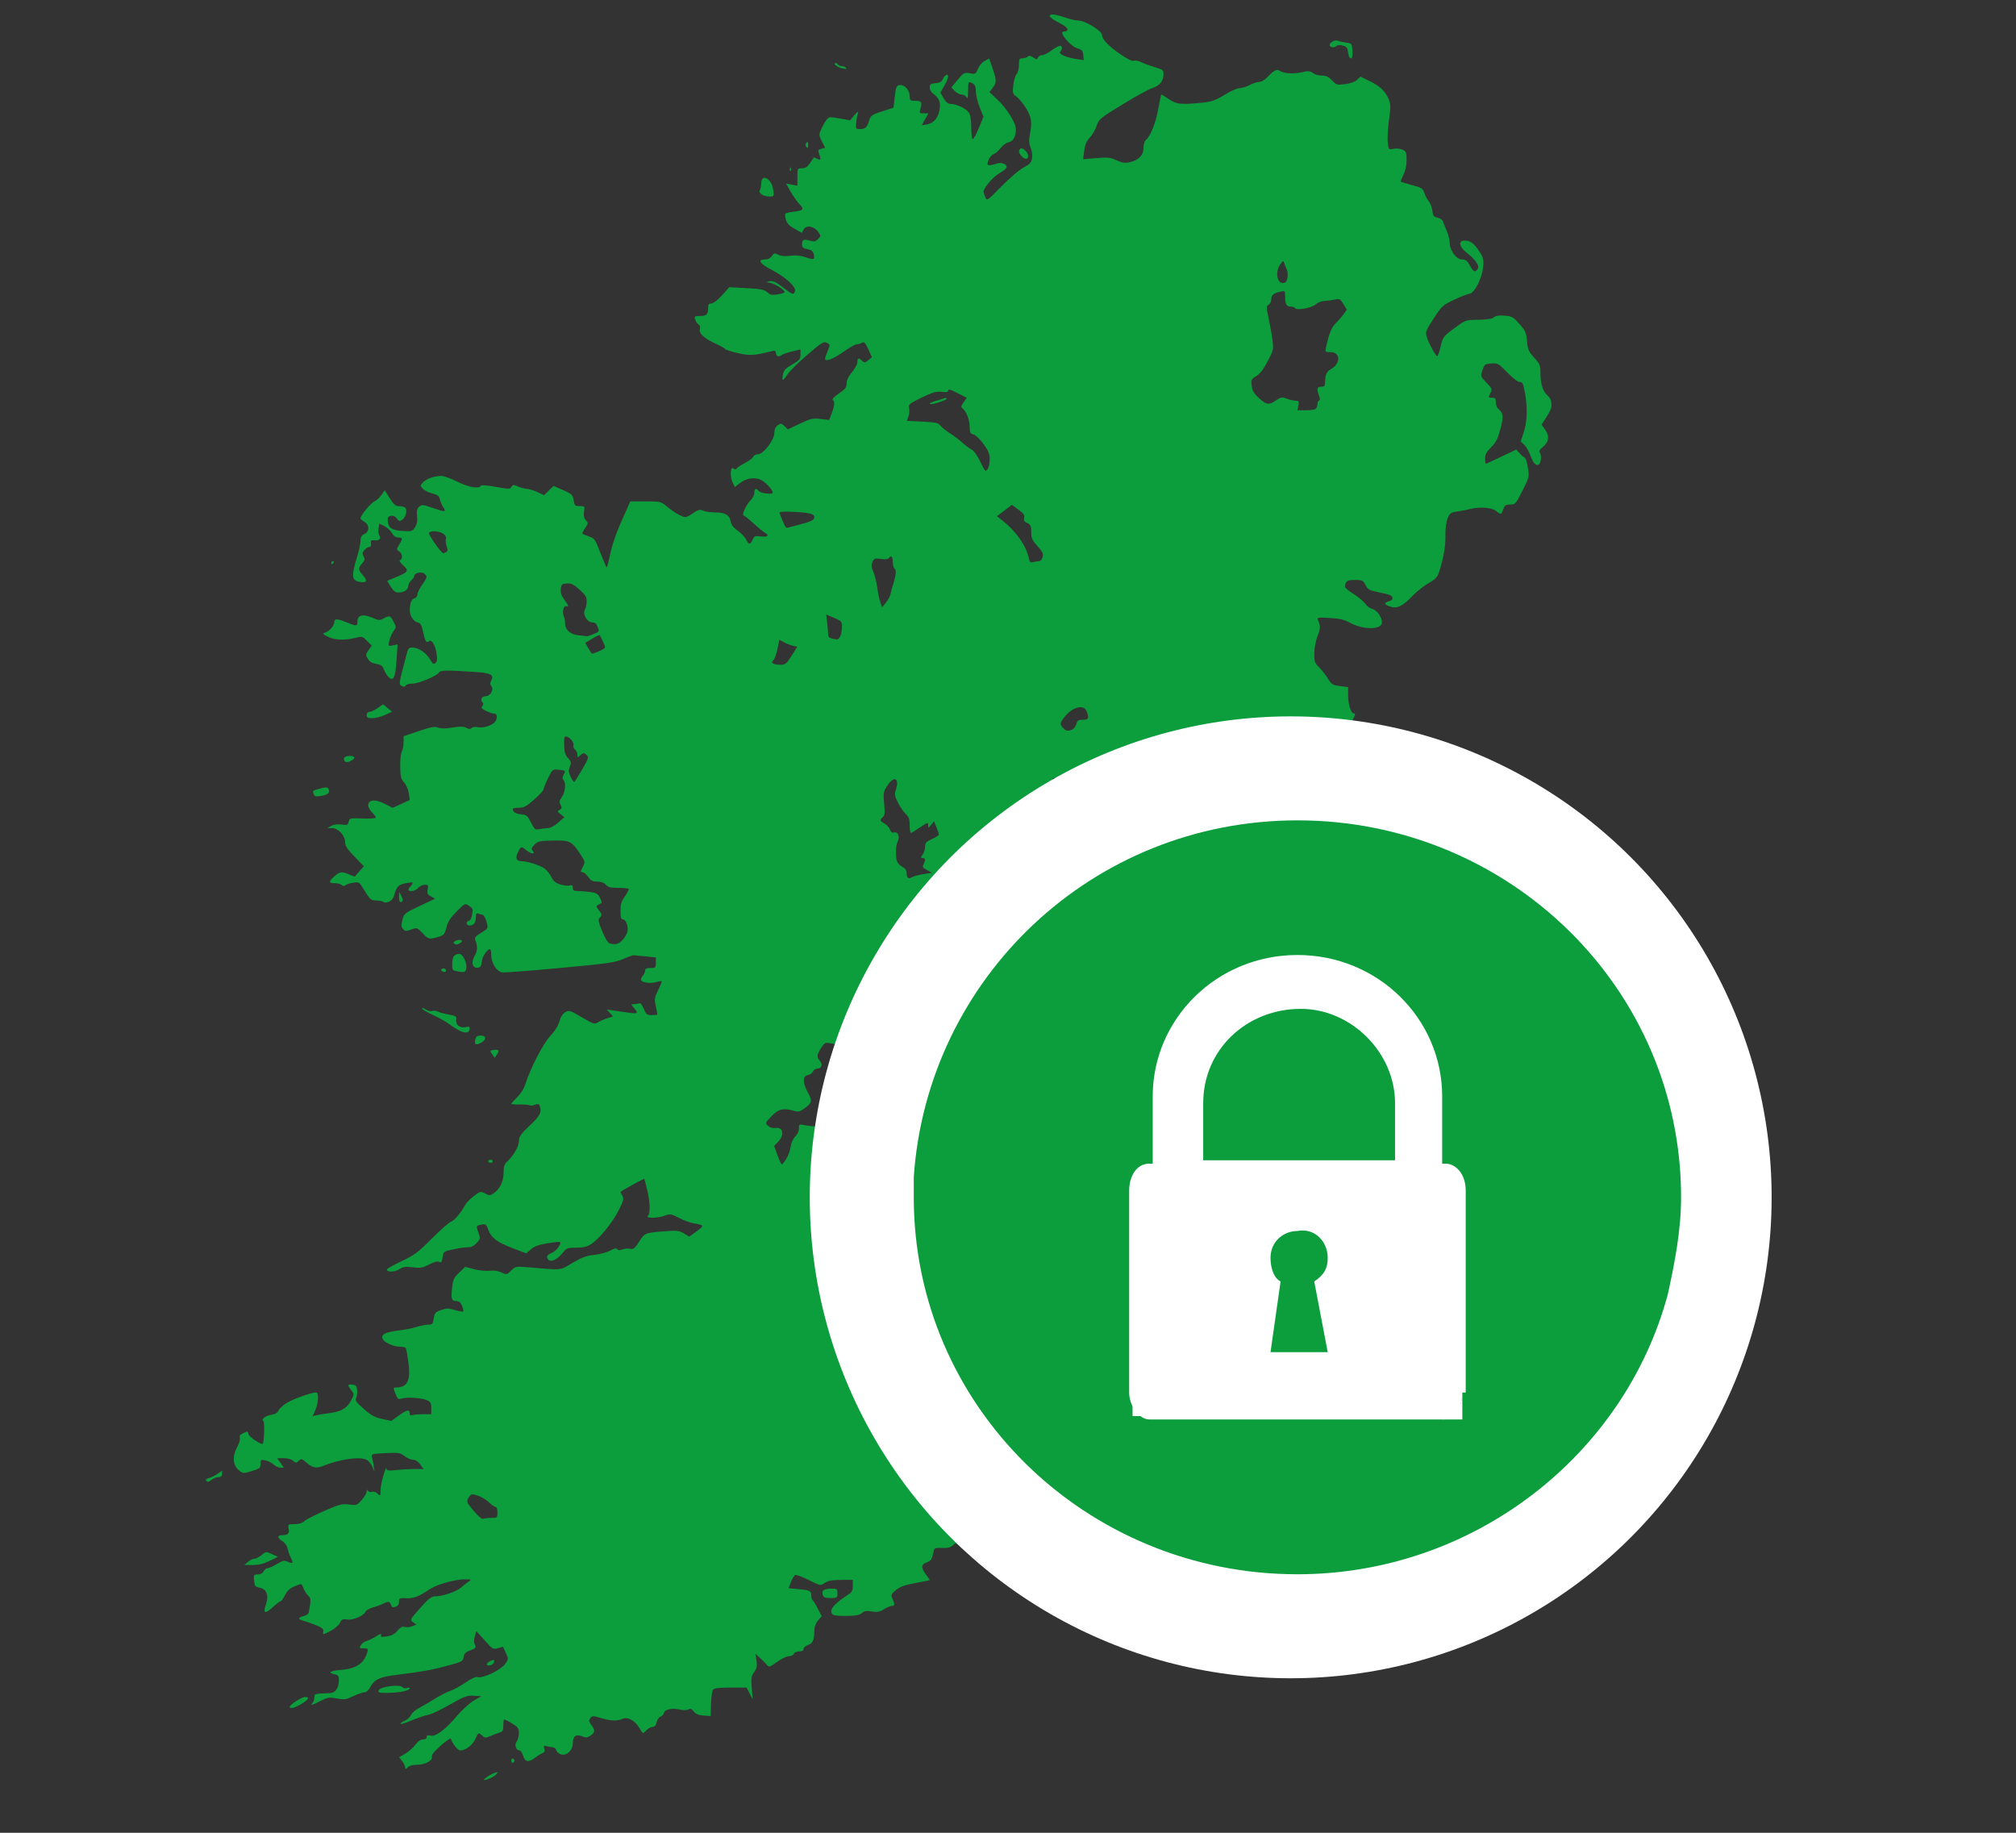
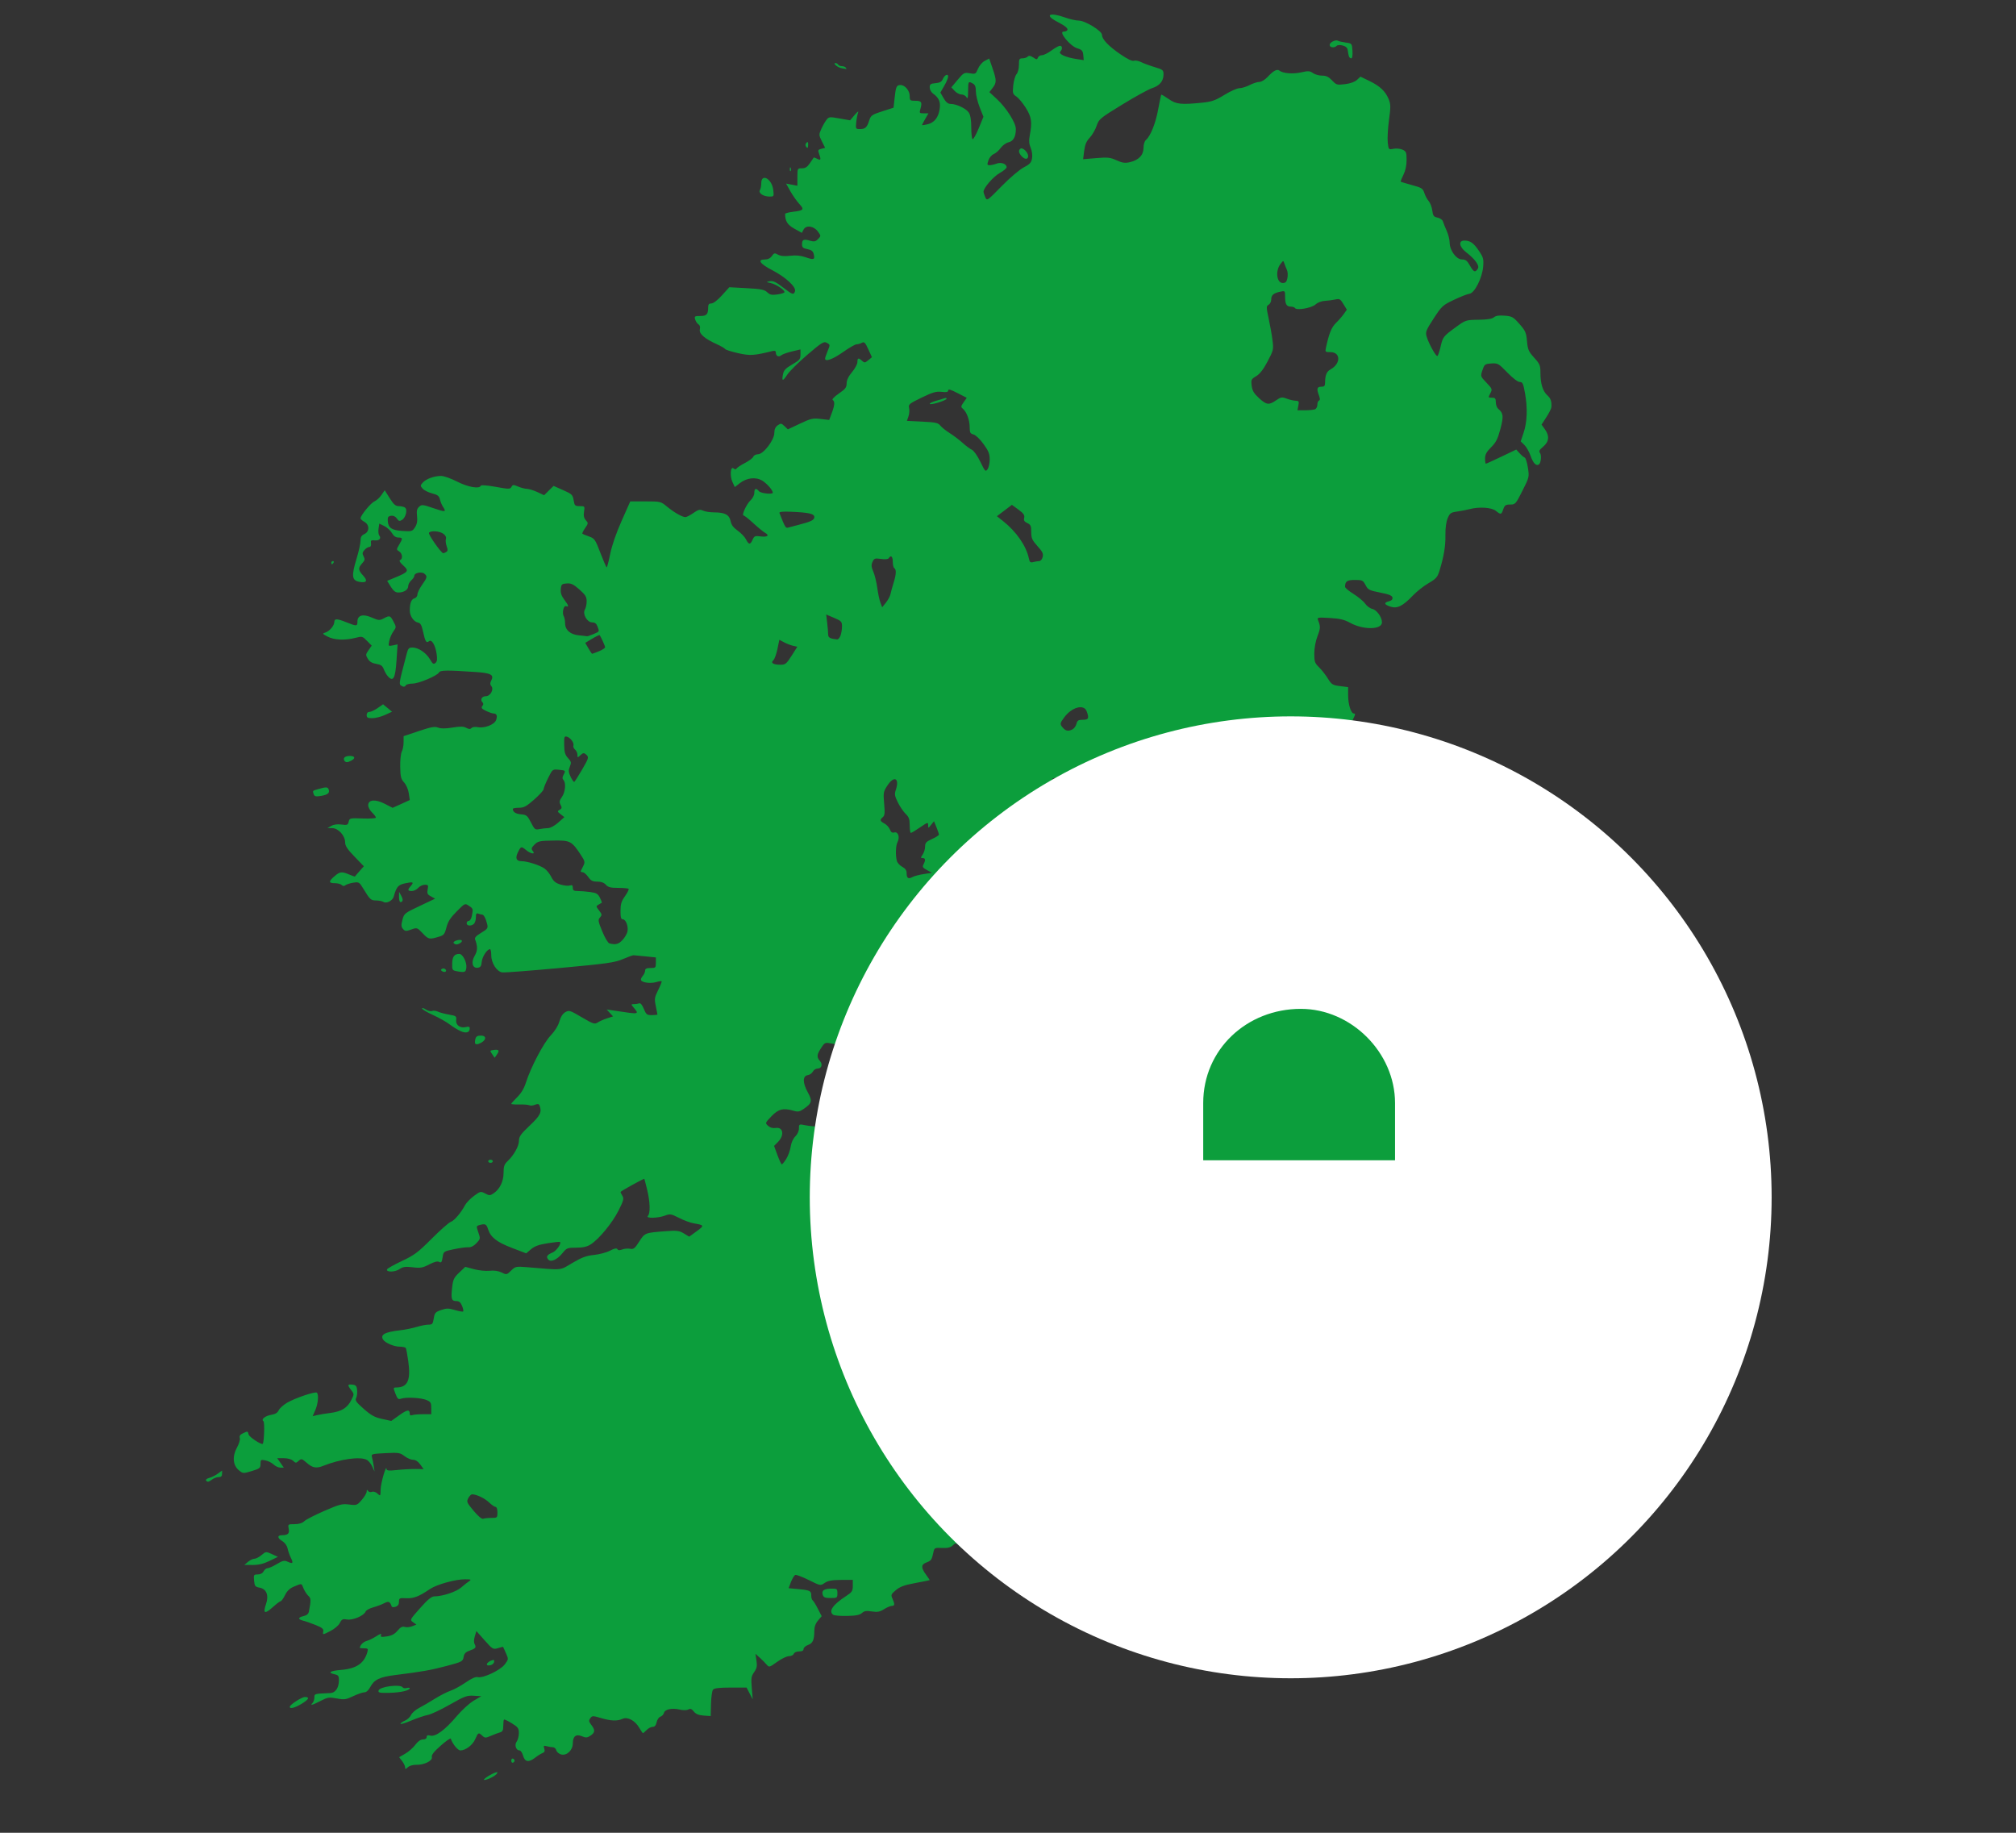
<svg xmlns="http://www.w3.org/2000/svg" width="66" height="60" viewBox="0 0 66 60" fill="none">
  <rect x="0" y="0" width="66" height="60" fill="#333333" stroke="none" />
  <g clip-path="url(#clip0)">
    <path d="M15.857 58.24C15.95 58.143 16.285 57.974 16.285 58.024C16.285 58.085 16.1 58.207 15.932 58.256C15.847 58.281 15.823 58.276 15.857 58.24ZM13.263 57.859C13.263 57.816 13.219 57.723 13.165 57.653L13.067 57.526L13.265 57.411C13.375 57.349 13.524 57.218 13.596 57.121C13.681 57.006 13.771 56.944 13.848 56.944C13.922 56.944 13.968 56.914 13.968 56.866C13.968 56.809 14.001 56.796 14.091 56.819C14.26 56.862 14.571 56.633 14.95 56.185C15.116 55.988 15.366 55.76 15.504 55.678L15.756 55.529L15.511 55.514C15.292 55.499 15.21 55.529 14.73 55.802C14.436 55.97 14.111 56.123 14.008 56.142C13.906 56.16 13.662 56.243 13.467 56.325C13.272 56.408 13.112 56.456 13.112 56.433C13.112 56.41 13.177 56.363 13.257 56.329C13.336 56.296 13.426 56.213 13.456 56.145C13.486 56.078 13.604 55.973 13.719 55.914C13.834 55.854 14.067 55.718 14.238 55.611C14.409 55.504 14.639 55.387 14.749 55.35C14.86 55.313 15.082 55.191 15.244 55.08C15.438 54.946 15.573 54.886 15.641 54.904C15.809 54.949 16.381 54.68 16.525 54.488C16.651 54.318 16.651 54.318 16.561 54.114C16.512 54.001 16.469 53.909 16.466 53.909C16.463 53.909 16.387 53.931 16.298 53.957C16.142 54.002 16.124 53.991 15.866 53.7L15.596 53.396L15.544 53.569C15.511 53.68 15.51 53.772 15.541 53.829C15.599 53.935 15.57 53.969 15.362 54.042C15.243 54.084 15.195 54.137 15.177 54.248C15.152 54.391 15.126 54.404 14.623 54.538C14.103 54.676 13.832 54.724 12.939 54.836C12.428 54.9 12.251 54.985 12.121 55.23C12.065 55.336 11.993 55.401 11.93 55.401C11.873 55.402 11.708 55.459 11.562 55.528C11.324 55.641 11.269 55.649 11.023 55.602C10.775 55.556 10.727 55.563 10.497 55.682C10.221 55.824 10.138 55.846 10.231 55.751C10.264 55.717 10.292 55.636 10.292 55.571C10.292 55.447 10.292 55.447 10.813 55.426C10.982 55.42 11.093 55.255 11.096 55.006C11.097 54.866 11.076 54.838 10.946 54.809C10.716 54.758 10.807 54.698 11.161 54.669C11.671 54.627 11.926 54.453 12.029 54.076C12.057 53.974 12.043 53.961 11.906 53.961C11.763 53.961 11.756 53.953 11.815 53.856C11.85 53.798 11.935 53.737 12.004 53.719C12.073 53.702 12.214 53.633 12.317 53.567C12.452 53.481 12.496 53.469 12.475 53.526C12.45 53.591 12.481 53.598 12.665 53.571C12.824 53.547 12.922 53.495 13.015 53.383C13.111 53.269 13.172 53.237 13.248 53.261C13.304 53.28 13.414 53.27 13.491 53.24L13.632 53.185L13.523 53.107C13.414 53.029 13.416 53.026 13.753 52.646C14.001 52.366 14.126 52.263 14.219 52.261C14.495 52.258 14.933 52.112 15.095 51.972C15.187 51.892 15.305 51.799 15.358 51.765C15.441 51.712 15.423 51.703 15.227 51.702C14.916 51.699 14.301 51.869 14.077 52.02C13.711 52.267 13.545 52.332 13.301 52.321C13.077 52.31 13.062 52.318 13.062 52.437C13.062 52.524 13.026 52.577 12.95 52.601C12.889 52.621 12.832 52.617 12.824 52.592C12.767 52.427 12.723 52.408 12.577 52.485C12.497 52.527 12.335 52.588 12.215 52.621C12.096 52.653 11.986 52.715 11.97 52.757C11.92 52.89 11.552 53.049 11.366 53.018C11.22 52.993 11.188 53.009 11.125 53.133C11.084 53.215 10.948 53.329 10.807 53.4C10.565 53.523 10.562 53.523 10.582 53.416C10.599 53.326 10.556 53.289 10.334 53.199C10.186 53.139 10.003 53.075 9.927 53.057C9.745 53.013 9.75 52.949 9.939 52.906C10.039 52.884 10.098 52.835 10.112 52.761C10.186 52.381 10.184 52.325 10.092 52.24C10.041 52.192 9.971 52.085 9.938 52.002C9.866 51.825 9.892 51.831 9.636 51.935C9.489 51.996 9.403 52.075 9.332 52.218C9.277 52.328 9.213 52.418 9.19 52.418C9.166 52.418 9.044 52.511 8.918 52.624C8.664 52.852 8.604 52.819 8.71 52.508C8.806 52.228 8.725 52.02 8.504 51.977C8.353 51.948 8.335 51.926 8.318 51.744C8.301 51.555 8.308 51.543 8.438 51.543C8.524 51.543 8.596 51.505 8.63 51.44C8.659 51.384 8.718 51.338 8.761 51.338C8.804 51.338 8.94 51.277 9.065 51.202C9.259 51.086 9.309 51.075 9.42 51.127C9.588 51.205 9.611 51.175 9.521 50.995C9.481 50.915 9.433 50.778 9.415 50.692C9.394 50.594 9.325 50.501 9.231 50.444C9.074 50.349 9.074 50.258 9.233 50.258C9.426 50.258 9.483 50.203 9.452 50.047C9.423 49.9 9.427 49.897 9.64 49.897C9.783 49.897 9.893 49.864 9.961 49.8C10.018 49.746 10.314 49.594 10.619 49.462C11.116 49.246 11.2 49.224 11.43 49.253C11.678 49.285 11.692 49.279 11.845 49.101C11.933 49 12.004 48.877 12.005 48.828C12.005 48.763 12.016 48.757 12.046 48.806C12.07 48.843 12.125 48.858 12.174 48.839C12.225 48.819 12.3 48.842 12.358 48.896C12.455 48.986 12.457 48.983 12.461 48.761C12.465 48.554 12.646 47.927 12.655 48.09C12.658 48.146 12.728 48.153 12.999 48.124C13.186 48.104 13.458 48.09 13.604 48.091L13.868 48.094L13.758 47.942C13.687 47.844 13.602 47.789 13.523 47.789C13.454 47.789 13.328 47.735 13.243 47.669C13.099 47.558 13.05 47.55 12.617 47.572C12.166 47.595 12.148 47.6 12.178 47.705C12.195 47.765 12.221 47.895 12.235 47.994L12.261 48.174L12.187 48.011C12.146 47.922 12.067 47.823 12.011 47.793C11.795 47.674 11.141 47.764 10.578 47.989C10.357 48.078 10.23 48.054 10.043 47.89C9.881 47.749 9.864 47.745 9.778 47.823C9.694 47.901 9.681 47.901 9.595 47.822C9.54 47.771 9.418 47.737 9.29 47.737H9.076L9.184 47.892L9.291 48.046H9.178C9.115 48.046 9.016 48 8.958 47.944C8.899 47.888 8.779 47.827 8.69 47.809C8.539 47.778 8.529 47.785 8.529 47.924C8.529 48.059 8.505 48.079 8.243 48.158C7.961 48.242 7.954 48.242 7.82 48.132C7.623 47.97 7.599 47.676 7.758 47.389C7.826 47.266 7.867 47.128 7.851 47.076C7.831 47.01 7.86 46.965 7.951 46.923C8.116 46.846 8.11 46.845 8.14 46.962C8.161 47.047 8.565 47.311 8.602 47.265C8.648 47.209 8.668 46.553 8.625 46.526C8.535 46.469 8.683 46.349 8.882 46.317C9.012 46.296 9.088 46.249 9.123 46.17C9.152 46.107 9.273 45.997 9.393 45.925C9.656 45.769 10.325 45.543 10.375 45.593C10.44 45.66 10.412 45.961 10.323 46.162L10.235 46.362L10.376 46.328C10.454 46.309 10.654 46.276 10.82 46.255C11.183 46.208 11.373 46.09 11.502 45.831C11.597 45.641 11.597 45.637 11.499 45.51C11.367 45.339 11.373 45.31 11.538 45.329C11.653 45.343 11.679 45.374 11.692 45.51C11.701 45.601 11.686 45.717 11.659 45.768C11.619 45.845 11.662 45.906 11.91 46.124C12.15 46.335 12.269 46.4 12.51 46.452L12.81 46.517L13.069 46.332C13.33 46.145 13.414 46.133 13.414 46.28C13.414 46.331 13.442 46.349 13.494 46.328C13.538 46.311 13.696 46.297 13.846 46.297H14.119V46.098C14.119 45.923 14.1 45.89 13.962 45.832C13.785 45.757 13.294 45.732 13.131 45.789C13.04 45.821 13.012 45.797 12.946 45.625C12.87 45.427 12.871 45.423 12.977 45.422C13.348 45.42 13.454 45.183 13.365 44.555C13.336 44.347 13.3 44.156 13.285 44.131C13.27 44.106 13.178 44.086 13.081 44.086C12.903 44.086 12.613 43.963 12.546 43.86C12.438 43.692 12.593 43.607 13.117 43.547C13.272 43.529 13.508 43.481 13.641 43.44C13.774 43.399 13.947 43.365 14.026 43.365C14.153 43.365 14.172 43.343 14.2 43.162C14.229 42.981 14.254 42.952 14.44 42.887C14.619 42.825 14.682 42.825 14.893 42.887C15.027 42.927 15.149 42.948 15.164 42.933C15.178 42.918 15.162 42.836 15.127 42.75C15.082 42.64 15.03 42.594 14.947 42.594C14.782 42.594 14.76 42.529 14.8 42.167C14.832 41.883 14.858 41.827 15.034 41.661L15.232 41.473L15.519 41.55C15.677 41.592 15.907 41.615 16.029 41.601C16.175 41.585 16.311 41.604 16.42 41.657C16.583 41.737 16.591 41.735 16.733 41.596C16.873 41.459 16.894 41.455 17.249 41.484C18.459 41.585 18.308 41.599 18.741 41.344C19.048 41.163 19.197 41.108 19.446 41.083C19.619 41.066 19.855 41.004 19.969 40.944C20.114 40.868 20.187 40.853 20.212 40.894C20.235 40.934 20.286 40.937 20.371 40.904C20.439 40.877 20.555 40.867 20.627 40.881C20.742 40.904 20.782 40.872 20.927 40.646C21.112 40.357 21.112 40.357 21.805 40.305C22.159 40.278 22.235 40.288 22.388 40.379L22.563 40.485L22.808 40.307C23.066 40.119 23.062 40.108 22.709 40.048C22.6 40.029 22.385 39.95 22.231 39.871C21.974 39.74 21.936 39.733 21.774 39.794C21.537 39.883 21.126 39.892 21.21 39.806C21.295 39.72 21.285 39.359 21.188 38.953C21.142 38.763 21.1 38.601 21.094 38.593C21.079 38.574 20.314 38.997 20.314 39.024C20.314 39.036 20.342 39.093 20.377 39.15C20.431 39.238 20.413 39.305 20.25 39.63C20.044 40.038 19.608 40.568 19.337 40.739C19.215 40.816 19.084 40.845 18.864 40.845C18.577 40.845 18.55 40.856 18.416 41.022C18.239 41.241 18.03 41.334 17.946 41.23C17.871 41.138 17.908 41.08 18.09 41.003C18.218 40.949 18.386 40.711 18.334 40.658C18.324 40.647 18.141 40.666 17.929 40.7C17.645 40.745 17.502 40.796 17.385 40.896L17.227 41.031L16.768 40.856C16.267 40.665 16.065 40.508 15.98 40.245C15.923 40.07 15.888 40.053 15.697 40.105C15.592 40.134 15.59 40.143 15.66 40.345C15.73 40.548 15.729 40.559 15.599 40.697C15.512 40.79 15.419 40.837 15.334 40.832C15.261 40.827 15.049 40.856 14.861 40.895C14.522 40.967 14.52 40.968 14.49 41.162C14.465 41.321 14.444 41.349 14.379 41.312C14.325 41.28 14.221 41.306 14.052 41.394C13.838 41.505 13.764 41.518 13.51 41.487C13.269 41.459 13.191 41.47 13.076 41.549C12.932 41.648 12.639 41.653 12.67 41.556C12.68 41.527 12.898 41.404 13.155 41.283C13.565 41.09 13.686 41 14.135 40.549C14.417 40.267 14.697 40.02 14.757 40.001C14.868 39.966 15.092 39.704 15.227 39.45C15.269 39.373 15.399 39.238 15.518 39.15C15.724 38.998 15.738 38.995 15.883 39.071C16.019 39.143 16.044 39.143 16.158 39.067C16.363 38.929 16.486 38.676 16.486 38.392C16.486 38.183 16.51 38.115 16.618 38.012C16.824 37.818 16.99 37.52 16.99 37.343C16.99 37.209 17.05 37.124 17.342 36.848C17.689 36.521 17.745 36.408 17.666 36.198C17.643 36.137 17.608 36.13 17.51 36.168C17.441 36.195 17.361 36.202 17.332 36.184C17.304 36.166 17.159 36.154 17.009 36.158C16.86 36.161 16.738 36.152 16.738 36.137C16.738 36.121 16.826 36.023 16.932 35.918C17.06 35.793 17.158 35.63 17.216 35.445C17.376 34.941 17.794 34.145 18.027 33.9C18.165 33.755 18.274 33.58 18.314 33.438C18.356 33.288 18.424 33.183 18.508 33.135C18.629 33.065 18.661 33.075 19.047 33.303C19.425 33.525 19.466 33.538 19.571 33.471C19.633 33.431 19.771 33.371 19.877 33.336L20.07 33.274L19.966 33.161L19.862 33.048L20.151 33.091C20.949 33.212 20.938 33.214 20.726 32.963C20.658 32.881 20.66 32.873 20.755 32.873C20.813 32.873 20.89 32.861 20.927 32.847C20.969 32.831 21.025 32.898 21.078 33.027C21.154 33.213 21.18 33.233 21.343 33.233C21.442 33.233 21.523 33.223 21.523 33.21C21.523 33.197 21.498 33.072 21.469 32.932C21.42 32.699 21.427 32.653 21.548 32.41C21.621 32.263 21.672 32.134 21.661 32.123C21.65 32.112 21.567 32.125 21.477 32.152C21.3 32.203 21.036 32.171 20.988 32.092C20.972 32.065 20.995 32.003 21.039 31.953C21.083 31.903 21.12 31.823 21.12 31.776C21.12 31.712 21.165 31.69 21.296 31.69C21.462 31.69 21.472 31.68 21.472 31.517V31.344L21.132 31.309C20.945 31.29 20.77 31.274 20.742 31.272C20.714 31.271 20.555 31.328 20.389 31.399C20.123 31.512 19.878 31.547 18.334 31.689C17.369 31.778 16.52 31.843 16.447 31.834C16.266 31.813 16.083 31.529 16.083 31.271C16.083 31.162 16.065 31.073 16.042 31.073C15.947 31.073 15.788 31.317 15.772 31.484C15.759 31.626 15.732 31.668 15.642 31.681C15.466 31.706 15.413 31.503 15.54 31.289C15.637 31.127 15.641 30.984 15.555 30.758C15.532 30.697 15.586 30.637 15.754 30.537C15.959 30.414 15.98 30.384 15.951 30.26C15.907 30.074 15.838 29.941 15.784 29.941C15.759 29.941 15.703 29.927 15.659 29.91C15.598 29.886 15.58 29.913 15.58 30.028C15.58 30.111 15.553 30.206 15.519 30.24C15.434 30.326 15.277 30.316 15.277 30.224C15.277 30.182 15.309 30.147 15.347 30.147C15.385 30.147 15.43 30.075 15.447 29.986C15.493 29.753 15.491 29.746 15.35 29.652C15.222 29.566 15.219 29.567 14.95 29.839C14.744 30.046 14.663 30.173 14.616 30.36C14.564 30.569 14.53 30.616 14.399 30.656C14.053 30.762 14.034 30.759 13.841 30.557C13.656 30.363 13.652 30.362 13.463 30.43C13.294 30.491 13.263 30.489 13.195 30.413C13.133 30.342 13.129 30.289 13.175 30.113C13.229 29.905 13.246 29.892 13.738 29.66L14.245 29.42L14.108 29.345C13.992 29.282 13.976 29.247 14.001 29.117C14.028 28.98 14.018 28.964 13.907 28.964C13.838 28.964 13.741 29.01 13.691 29.067C13.641 29.123 13.547 29.17 13.482 29.17C13.342 29.17 13.335 29.134 13.447 29.006C13.562 28.877 13.526 28.86 13.261 28.918C13.033 28.968 12.982 29.027 12.889 29.355C12.851 29.488 12.652 29.589 12.553 29.526C12.514 29.501 12.41 29.48 12.321 29.479C12.141 29.478 12.114 29.454 11.904 29.108C11.763 28.875 11.751 28.868 11.566 28.897C11.461 28.913 11.345 28.951 11.309 28.979C11.265 29.015 11.226 29.013 11.186 28.972C11.154 28.939 11.053 28.913 10.961 28.913C10.755 28.913 10.752 28.856 10.95 28.686C11.13 28.531 11.187 28.525 11.434 28.63C11.534 28.673 11.619 28.702 11.621 28.694C11.624 28.687 11.69 28.608 11.769 28.52L11.911 28.359L11.605 28.042C11.373 27.802 11.299 27.69 11.299 27.577C11.299 27.359 11.077 27.113 10.879 27.111L10.72 27.109L10.846 27.037C10.926 26.991 11.047 26.975 11.179 26.993C11.365 27.019 11.389 27.01 11.415 26.9C11.444 26.782 11.459 26.779 11.876 26.795C12.113 26.804 12.306 26.791 12.306 26.765C12.306 26.74 12.249 26.665 12.18 26.598C12.111 26.532 12.054 26.425 12.054 26.362C12.054 26.176 12.287 26.155 12.596 26.314L12.853 26.446L13.135 26.319L13.416 26.191L13.383 25.97C13.365 25.845 13.299 25.692 13.23 25.616C13.127 25.503 13.108 25.428 13.102 25.102C13.098 24.892 13.121 24.67 13.153 24.608C13.186 24.547 13.213 24.407 13.213 24.298V24.1L13.71 23.933C14.114 23.798 14.233 23.777 14.344 23.82C14.438 23.856 14.584 23.856 14.814 23.818C15.069 23.777 15.176 23.779 15.264 23.827C15.35 23.874 15.395 23.876 15.437 23.833C15.469 23.8 15.559 23.788 15.641 23.805C15.857 23.849 16.185 23.723 16.24 23.575C16.291 23.436 16.262 23.358 16.158 23.358C16.119 23.358 16.007 23.319 15.91 23.272C15.769 23.203 15.745 23.171 15.79 23.115C15.831 23.065 15.832 23.029 15.793 22.989C15.712 22.907 15.776 22.792 15.904 22.792C16.053 22.792 16.176 22.571 16.087 22.463C16.041 22.405 16.04 22.361 16.083 22.278C16.18 22.093 16.074 22.034 15.59 22.001C14.64 21.936 14.415 21.938 14.375 22.012C14.314 22.123 13.711 22.378 13.505 22.379C13.403 22.38 13.305 22.404 13.288 22.432C13.251 22.494 13.209 22.496 13.122 22.439C13.07 22.405 13.078 22.317 13.162 21.99C13.221 21.766 13.29 21.497 13.318 21.39C13.36 21.227 13.389 21.198 13.504 21.198C13.696 21.198 13.954 21.372 14.077 21.585C14.163 21.735 14.194 21.755 14.255 21.703C14.31 21.657 14.321 21.583 14.295 21.41C14.252 21.115 14.132 20.917 14.042 20.993C13.957 21.065 13.92 21.002 13.847 20.665C13.804 20.468 13.764 20.397 13.69 20.383C13.548 20.358 13.416 20.169 13.416 19.989C13.415 19.747 13.466 19.615 13.57 19.587C13.623 19.573 13.666 19.517 13.666 19.461C13.666 19.406 13.734 19.266 13.817 19.148C13.989 18.905 13.997 18.869 13.893 18.781C13.804 18.705 13.565 18.753 13.565 18.847C13.565 18.883 13.52 18.951 13.464 19C13.409 19.048 13.364 19.134 13.364 19.189C13.364 19.307 13.224 19.397 13.04 19.397C12.947 19.397 12.88 19.345 12.793 19.206L12.675 19.015L12.945 18.903C13.373 18.725 13.397 18.689 13.202 18.512C13.094 18.415 13.058 18.354 13.099 18.336C13.194 18.295 13.175 18.12 13.068 18.052C12.975 17.993 12.975 17.988 13.067 17.833C13.191 17.627 13.187 17.597 13.039 17.597C12.957 17.597 12.888 17.548 12.83 17.449C12.783 17.367 12.671 17.265 12.581 17.221L12.417 17.141L12.393 17.305C12.379 17.395 12.39 17.497 12.417 17.531C12.492 17.626 12.413 17.708 12.264 17.69C12.15 17.677 12.132 17.692 12.146 17.79C12.156 17.863 12.135 17.906 12.091 17.906C12.052 17.906 11.98 17.95 11.932 18.004C11.861 18.085 11.856 18.124 11.904 18.215C11.953 18.309 11.945 18.346 11.857 18.441C11.719 18.592 11.725 18.668 11.888 18.842C12.052 19.017 11.999 19.097 11.752 19.045C11.518 18.996 11.503 18.847 11.673 18.29C11.744 18.056 11.803 17.793 11.803 17.704C11.803 17.583 11.833 17.529 11.928 17.485C12.101 17.404 12.101 17.177 11.928 17.083C11.859 17.045 11.803 16.994 11.803 16.969C11.803 16.876 12.135 16.469 12.256 16.416C12.325 16.385 12.43 16.29 12.488 16.204L12.595 16.049L12.758 16.309C12.886 16.513 12.95 16.569 13.054 16.569C13.127 16.57 13.218 16.59 13.256 16.614C13.349 16.675 13.288 16.939 13.163 17.019C13.082 17.071 13.054 17.064 12.993 16.975C12.946 16.907 12.878 16.875 12.802 16.886C12.706 16.9 12.686 16.931 12.695 17.053C12.711 17.284 12.821 17.358 13.178 17.382C13.48 17.401 13.501 17.395 13.587 17.261C13.652 17.16 13.671 17.058 13.653 16.898C13.634 16.726 13.649 16.656 13.72 16.591C13.806 16.512 13.838 16.515 14.192 16.637C14.584 16.771 14.621 16.766 14.504 16.593C14.467 16.537 14.421 16.428 14.403 16.351C14.376 16.236 14.327 16.199 14.147 16.152C14.024 16.121 13.885 16.051 13.838 15.998C13.756 15.905 13.756 15.894 13.841 15.799C13.948 15.678 14.215 15.581 14.441 15.581C14.531 15.581 14.767 15.664 14.965 15.766C15.318 15.947 15.701 16.015 15.739 15.902C15.749 15.872 15.94 15.886 16.227 15.938C16.663 16.017 16.701 16.017 16.744 15.939C16.785 15.863 16.808 15.862 16.964 15.929C17.059 15.969 17.189 16.003 17.253 16.004C17.316 16.005 17.468 16.052 17.59 16.108L17.813 16.212L17.968 16.059L18.123 15.907L18.435 16.045C18.723 16.172 18.75 16.198 18.78 16.376C18.809 16.554 18.825 16.569 18.98 16.569C19.145 16.569 19.148 16.573 19.12 16.75C19.099 16.881 19.116 16.958 19.179 17.03C19.263 17.124 19.262 17.136 19.155 17.289C19.094 17.377 19.054 17.459 19.066 17.471C19.078 17.483 19.175 17.524 19.282 17.562C19.465 17.627 19.487 17.658 19.656 18.101C19.755 18.36 19.847 18.572 19.862 18.573C19.876 18.574 19.928 18.375 19.978 18.131C20.033 17.856 20.174 17.447 20.351 17.051L20.634 16.414H21.133C21.624 16.414 21.634 16.417 21.841 16.588C22.071 16.778 22.336 16.929 22.44 16.929C22.477 16.929 22.593 16.868 22.7 16.794C22.863 16.681 22.912 16.669 23.016 16.717C23.084 16.749 23.25 16.774 23.386 16.774C23.73 16.774 23.881 16.855 23.919 17.062C23.941 17.181 24.008 17.271 24.15 17.372C24.26 17.45 24.383 17.578 24.423 17.658C24.514 17.838 24.562 17.84 24.639 17.668C24.693 17.547 24.72 17.536 24.899 17.56C25.125 17.591 25.204 17.528 25.046 17.442C24.988 17.41 24.817 17.27 24.666 17.131C24.515 16.991 24.371 16.877 24.345 16.877C24.268 16.877 24.439 16.501 24.572 16.378C24.642 16.314 24.695 16.208 24.695 16.134C24.695 15.986 24.753 15.966 24.846 16.08C24.904 16.151 25.3 16.194 25.3 16.13C25.3 16.049 25.116 15.837 24.964 15.741C24.749 15.605 24.451 15.637 24.214 15.822L24.056 15.945L23.98 15.781C23.887 15.582 23.915 15.249 24.017 15.335C24.063 15.374 24.092 15.375 24.115 15.336C24.134 15.306 24.257 15.224 24.39 15.156C24.523 15.087 24.646 14.995 24.662 14.951C24.679 14.907 24.748 14.871 24.815 14.871C24.993 14.871 25.35 14.405 25.35 14.173C25.35 14.056 25.385 13.978 25.461 13.923C25.563 13.851 25.581 13.853 25.682 13.95L25.793 14.056L26.189 13.869C26.545 13.701 26.612 13.685 26.865 13.715L27.146 13.748L27.23 13.524C27.328 13.263 27.336 13.142 27.26 13.094C27.229 13.075 27.316 12.985 27.461 12.884C27.676 12.737 27.717 12.683 27.717 12.551C27.717 12.445 27.775 12.324 27.893 12.183C27.99 12.067 28.07 11.919 28.07 11.853C28.07 11.714 28.105 11.704 28.222 11.812C28.299 11.883 28.319 11.881 28.426 11.792L28.545 11.694L28.426 11.433C28.325 11.213 28.293 11.18 28.216 11.222C28.167 11.249 28.089 11.271 28.043 11.271C27.998 11.271 27.796 11.387 27.596 11.528C27.263 11.763 27.012 11.854 27.012 11.74C27.012 11.715 27.046 11.612 27.088 11.51C27.183 11.278 27.183 11.286 27.061 11.219C26.971 11.17 26.891 11.22 26.43 11.615C26.14 11.864 25.844 12.157 25.773 12.266C25.626 12.492 25.587 12.489 25.634 12.253C25.66 12.12 25.72 12.056 25.936 11.931C26.177 11.793 26.206 11.757 26.206 11.607V11.439L25.927 11.505C25.773 11.542 25.615 11.598 25.576 11.631C25.492 11.702 25.4 11.657 25.4 11.545C25.4 11.489 25.368 11.474 25.287 11.493C24.68 11.642 24.557 11.65 24.161 11.561C23.944 11.512 23.754 11.451 23.738 11.425C23.723 11.399 23.597 11.327 23.46 11.265C23.066 11.088 22.878 10.922 22.912 10.781C22.93 10.707 22.914 10.648 22.868 10.62C22.828 10.596 22.779 10.524 22.76 10.461C22.727 10.354 22.74 10.345 22.924 10.345C23.135 10.345 23.184 10.29 23.184 10.058C23.184 9.966 23.212 9.934 23.29 9.934C23.353 9.934 23.494 9.826 23.636 9.668L23.876 9.403L24.443 9.434C24.914 9.459 25.027 9.482 25.117 9.567C25.203 9.65 25.267 9.664 25.439 9.641C25.558 9.624 25.666 9.593 25.679 9.571C25.715 9.511 25.414 9.306 25.231 9.267C25.074 9.233 25.074 9.233 25.204 9.206C25.305 9.186 25.403 9.231 25.624 9.402C25.946 9.651 25.98 9.662 26.026 9.539C26.077 9.403 25.727 9.076 25.287 8.848C24.877 8.636 24.779 8.494 25.045 8.494C25.14 8.494 25.221 8.453 25.27 8.381C25.339 8.28 25.36 8.276 25.472 8.337C25.557 8.384 25.684 8.395 25.869 8.373C26.059 8.35 26.212 8.365 26.378 8.423C26.646 8.516 26.685 8.501 26.64 8.318C26.616 8.222 26.564 8.181 26.433 8.156C26.291 8.129 26.257 8.098 26.257 8.002C26.257 7.843 26.309 7.818 26.513 7.878C26.655 7.919 26.698 7.911 26.782 7.825C26.881 7.724 26.881 7.723 26.778 7.581C26.643 7.396 26.389 7.36 26.308 7.515L26.251 7.623L26.007 7.487C25.78 7.361 25.703 7.238 25.703 7.003C25.703 6.982 25.817 6.951 25.956 6.934C26.314 6.891 26.339 6.861 26.167 6.675C26.085 6.586 25.954 6.4 25.876 6.262L25.735 6.01L25.92 6.045L26.105 6.081V5.796C26.105 5.514 26.108 5.51 26.253 5.51C26.363 5.51 26.43 5.468 26.514 5.343C26.576 5.251 26.632 5.168 26.639 5.159C26.645 5.15 26.698 5.168 26.756 5.199C26.873 5.263 26.886 5.225 26.814 5.03C26.772 4.919 26.782 4.899 26.89 4.871L27.013 4.84L26.907 4.628C26.807 4.426 26.805 4.407 26.884 4.23C26.929 4.128 27.005 3.993 27.052 3.931C27.135 3.821 27.151 3.819 27.484 3.878L27.831 3.939L27.982 3.76C28.069 3.658 28.116 3.626 28.093 3.684C28.071 3.741 28.043 3.886 28.031 4.006C28.01 4.219 28.013 4.225 28.159 4.225C28.326 4.225 28.386 4.168 28.456 3.945C28.511 3.773 28.54 3.753 28.951 3.622L29.253 3.526L29.288 3.207C29.328 2.834 29.351 2.784 29.483 2.784C29.629 2.784 29.782 2.969 29.782 3.144C29.782 3.286 29.796 3.299 29.955 3.299C30.166 3.299 30.195 3.339 30.137 3.549C30.093 3.704 30.097 3.71 30.244 3.71H30.396L30.291 3.893C30.232 3.994 30.185 4.084 30.185 4.093C30.185 4.103 30.264 4.093 30.361 4.07C30.585 4.019 30.722 3.848 30.763 3.569C30.798 3.335 30.739 3.201 30.542 3.06C30.484 3.018 30.437 2.929 30.437 2.862C30.437 2.757 30.465 2.737 30.625 2.723C30.764 2.712 30.828 2.677 30.864 2.593C30.923 2.454 31.041 2.397 31.041 2.507C31.041 2.55 30.984 2.686 30.914 2.808L30.786 3.03L30.893 3.216C30.969 3.347 31.036 3.402 31.12 3.402C31.313 3.402 31.633 3.554 31.718 3.687C31.77 3.768 31.797 3.93 31.797 4.168C31.797 4.366 31.816 4.54 31.84 4.555C31.864 4.57 31.954 4.412 32.04 4.203L32.196 3.823L32.072 3.51C32.004 3.339 31.948 3.106 31.948 2.993C31.948 2.843 31.921 2.774 31.85 2.735C31.701 2.653 31.696 2.661 31.694 2.977C31.693 3.203 31.681 3.252 31.641 3.183C31.613 3.134 31.538 3.093 31.475 3.093C31.412 3.093 31.312 3.04 31.253 2.976L31.146 2.859L31.352 2.613C31.548 2.379 31.568 2.368 31.75 2.399C31.934 2.431 31.946 2.424 32.017 2.252C32.058 2.152 32.156 2.036 32.237 1.994L32.384 1.916L32.494 2.235C32.629 2.629 32.63 2.707 32.496 2.879L32.391 3.016L32.64 3.247C32.949 3.534 33.257 4.021 33.257 4.222C33.257 4.475 33.175 4.624 33.016 4.659C32.935 4.677 32.819 4.762 32.758 4.847C32.696 4.932 32.593 5.022 32.529 5.046C32.466 5.071 32.389 5.163 32.359 5.25C32.312 5.389 32.316 5.408 32.4 5.408C32.452 5.408 32.555 5.384 32.627 5.356C32.774 5.299 32.955 5.365 32.955 5.475C32.955 5.51 32.853 5.595 32.729 5.664C32.52 5.781 32.199 6.15 32.199 6.275C32.199 6.304 32.225 6.386 32.256 6.456C32.313 6.582 32.318 6.579 32.79 6.097C33.058 5.823 33.374 5.555 33.511 5.483C33.71 5.38 33.762 5.325 33.786 5.189C33.805 5.089 33.787 4.949 33.743 4.842C33.688 4.708 33.68 4.601 33.713 4.43C33.795 3.994 33.772 3.833 33.583 3.531C33.485 3.375 33.347 3.209 33.275 3.16C33.154 3.08 33.146 3.053 33.172 2.795C33.188 2.642 33.236 2.477 33.279 2.428C33.324 2.377 33.358 2.247 33.358 2.125C33.358 1.935 33.371 1.91 33.474 1.91C33.537 1.91 33.614 1.885 33.644 1.854C33.684 1.813 33.734 1.821 33.825 1.881C33.936 1.956 33.953 1.957 33.98 1.886C33.996 1.843 34.056 1.807 34.112 1.807C34.169 1.807 34.309 1.738 34.423 1.653C34.538 1.568 34.663 1.499 34.7 1.499C34.783 1.499 34.789 1.611 34.711 1.691C34.639 1.764 34.889 1.878 35.238 1.932L35.48 1.969L35.464 1.802C35.45 1.661 35.42 1.628 35.264 1.58C35.039 1.512 34.646 1.036 34.816 1.036C34.869 1.036 34.925 1.015 34.941 0.99C34.976 0.932 34.88 0.851 34.609 0.71C34.179 0.486 34.36 0.39 34.869 0.573C35.021 0.628 35.221 0.673 35.314 0.674C35.529 0.676 36.077 1.012 36.077 1.142C36.077 1.285 36.292 1.511 36.681 1.777C36.911 1.935 37.068 2.011 37.122 1.989C37.168 1.971 37.275 1.991 37.359 2.034C37.444 2.076 37.643 2.15 37.802 2.197C38.075 2.279 38.092 2.293 38.091 2.444C38.089 2.658 37.959 2.81 37.714 2.887C37.603 2.922 37.167 3.162 36.745 3.42C36.009 3.871 35.975 3.9 35.901 4.12C35.859 4.246 35.758 4.42 35.677 4.506C35.568 4.621 35.52 4.733 35.494 4.937L35.459 5.212L35.887 5.176C36.261 5.144 36.346 5.153 36.553 5.247C36.746 5.334 36.83 5.346 36.993 5.308C37.279 5.243 37.437 5.075 37.437 4.839C37.437 4.728 37.47 4.62 37.517 4.581C37.666 4.454 37.834 4.034 37.917 3.577C37.963 3.325 38.009 3.111 38.018 3.101C38.027 3.091 38.136 3.155 38.261 3.242C38.508 3.416 38.663 3.432 39.379 3.359C39.672 3.329 39.797 3.284 40.087 3.105C40.281 2.985 40.502 2.887 40.577 2.887C40.653 2.887 40.803 2.841 40.912 2.784C41.021 2.728 41.163 2.682 41.228 2.682C41.295 2.682 41.411 2.612 41.495 2.523C41.688 2.315 41.809 2.25 41.885 2.311C41.998 2.403 42.33 2.43 42.597 2.369C42.828 2.316 42.881 2.319 42.983 2.392C43.047 2.438 43.181 2.476 43.281 2.476C43.417 2.476 43.498 2.515 43.609 2.632C43.748 2.781 43.77 2.787 44.033 2.755C44.208 2.734 44.354 2.681 44.425 2.615L44.539 2.509L44.84 2.655C45.184 2.824 45.357 2.988 45.465 3.252C45.53 3.413 45.531 3.501 45.473 3.929C45.436 4.199 45.418 4.529 45.432 4.661C45.459 4.901 45.459 4.902 45.623 4.871C45.713 4.853 45.846 4.867 45.918 4.9C46.036 4.955 46.049 4.99 46.049 5.238C46.049 5.416 46.012 5.589 45.945 5.723C45.888 5.838 45.848 5.939 45.857 5.947C45.866 5.956 46.032 6.006 46.225 6.059C46.544 6.145 46.583 6.17 46.63 6.317C46.658 6.407 46.722 6.526 46.772 6.583C46.822 6.639 46.876 6.777 46.89 6.89C46.913 7.066 46.938 7.099 47.063 7.124C47.144 7.141 47.222 7.195 47.237 7.245C47.252 7.295 47.308 7.435 47.362 7.556C47.416 7.677 47.459 7.851 47.459 7.943C47.459 8.195 47.678 8.494 47.862 8.494C47.982 8.494 48.032 8.533 48.125 8.699C48.244 8.911 48.298 8.931 48.383 8.792C48.443 8.695 48.293 8.486 48.001 8.26C47.769 8.081 47.737 7.876 47.941 7.876C48.133 7.876 48.244 7.955 48.42 8.216C48.561 8.426 48.576 8.483 48.556 8.728C48.526 9.098 48.276 9.593 48.109 9.616C48.042 9.624 47.814 9.714 47.601 9.815C47.232 9.99 47.201 10.018 46.936 10.425C46.688 10.805 46.663 10.868 46.702 11.008C46.765 11.233 47.014 11.684 47.059 11.655C47.079 11.642 47.124 11.51 47.159 11.361C47.235 11.029 47.249 11.011 47.657 10.713C47.982 10.476 47.99 10.474 48.403 10.468C48.689 10.465 48.848 10.439 48.908 10.388C48.969 10.335 49.076 10.319 49.259 10.334C49.501 10.353 49.542 10.377 49.743 10.605C49.939 10.827 49.966 10.888 49.991 11.167C50.015 11.444 50.043 11.507 50.225 11.709C50.413 11.917 50.431 11.962 50.431 12.214C50.431 12.559 50.509 12.81 50.658 12.943C50.767 13.039 50.803 13.144 50.789 13.332C50.786 13.377 50.712 13.523 50.625 13.657L50.467 13.901L50.575 14.05C50.733 14.269 50.715 14.459 50.521 14.622C50.395 14.727 50.372 14.773 50.416 14.827C50.474 14.9 50.449 15.162 50.379 15.207C50.289 15.263 50.193 15.162 50.11 14.927C50.062 14.79 49.969 14.627 49.903 14.564L49.785 14.45L49.879 14.169C49.997 13.819 50.014 13.364 49.927 12.878C49.869 12.554 49.847 12.505 49.754 12.505C49.69 12.505 49.526 12.38 49.346 12.195C49.059 11.898 49.035 11.885 48.824 11.899C48.615 11.913 48.598 11.926 48.533 12.117C48.465 12.319 48.465 12.32 48.664 12.528C48.855 12.729 48.86 12.742 48.789 12.878C48.718 13.015 48.719 13.02 48.843 13.02C48.95 13.02 48.97 13.044 48.97 13.168C48.97 13.249 49.005 13.345 49.048 13.382C49.219 13.527 49.23 13.626 49.12 14.043C49.033 14.371 48.976 14.483 48.815 14.644C48.664 14.794 48.618 14.881 48.618 15.01C48.618 15.104 48.629 15.18 48.644 15.18C48.658 15.18 48.888 15.076 49.154 14.949L49.639 14.717L49.749 14.838C49.809 14.905 49.884 14.969 49.916 14.98C49.947 14.991 49.994 15.139 50.02 15.309C50.068 15.613 50.065 15.623 49.841 16.067C49.623 16.501 49.608 16.517 49.441 16.517C49.293 16.517 49.259 16.54 49.214 16.671C49.153 16.852 49.136 16.856 48.97 16.723C48.831 16.611 48.425 16.585 48.114 16.667C48.017 16.693 47.833 16.728 47.705 16.746C47.496 16.775 47.465 16.798 47.393 16.969C47.344 17.089 47.316 17.294 47.32 17.52C47.327 17.876 47.269 18.219 47.125 18.687C47.06 18.897 47.014 18.949 46.768 19.091C46.613 19.18 46.38 19.364 46.252 19.499C45.923 19.843 45.739 19.934 45.517 19.859C45.311 19.79 45.296 19.729 45.473 19.684C45.559 19.662 45.597 19.622 45.587 19.563C45.575 19.497 45.472 19.455 45.182 19.399C44.827 19.329 44.786 19.308 44.705 19.154C44.622 18.997 44.598 18.986 44.356 18.986C44.099 18.986 44.035 19.031 44.035 19.211C44.035 19.245 44.16 19.35 44.313 19.445C44.467 19.54 44.637 19.682 44.692 19.761C44.746 19.84 44.853 19.918 44.929 19.935C45.072 19.967 45.243 20.205 45.243 20.373C45.243 20.619 44.631 20.628 44.196 20.387C44.013 20.286 43.863 20.25 43.536 20.231C43.136 20.208 43.114 20.212 43.151 20.303C43.234 20.511 43.232 20.569 43.131 20.829C43.069 20.991 43.027 21.217 43.027 21.396C43.027 21.66 43.044 21.709 43.182 21.844C43.267 21.927 43.397 22.092 43.47 22.211C43.593 22.409 43.627 22.43 43.87 22.461L44.135 22.495V22.756C44.135 23.061 44.228 23.358 44.323 23.358C44.376 23.358 44.373 23.392 44.309 23.516C44.247 23.639 44.235 23.776 44.254 24.121C44.306 25.065 44.461 25.664 44.683 25.785C44.751 25.822 44.884 25.975 44.978 26.125C45.16 26.415 45.164 26.418 45.457 26.468C45.608 26.493 45.647 26.523 45.648 26.613C45.649 26.676 45.683 26.772 45.723 26.826C45.764 26.881 45.797 27.026 45.797 27.149C45.797 27.334 45.77 27.397 45.634 27.525C45.489 27.661 45.48 27.685 45.554 27.73C45.63 27.777 45.621 27.815 45.466 28.119C45.271 28.502 45.266 28.536 45.366 28.769C45.406 28.862 45.453 29.025 45.469 29.131C45.498 29.312 45.511 29.324 45.677 29.324C45.916 29.324 46.049 29.405 46.049 29.552C46.049 29.734 45.926 29.747 45.803 29.578C45.744 29.497 45.622 29.41 45.532 29.386C45.386 29.346 45.344 29.363 45.131 29.546C44.925 29.723 44.87 29.745 44.716 29.72C44.464 29.678 44.484 29.758 44.845 30.248C45.073 30.557 45.216 30.697 45.396 30.791C45.53 30.86 45.651 30.936 45.665 30.959C45.679 30.983 45.666 31.1 45.637 31.219C45.588 31.417 45.597 31.469 45.74 31.786C45.848 32.025 45.898 32.214 45.898 32.385C45.898 32.587 45.935 32.694 46.094 32.947C46.389 33.418 46.438 33.777 46.305 34.495L46.201 35.056L46.448 35.315L46.695 35.573L46.422 36.16C46.229 36.576 46.15 36.807 46.15 36.959C46.15 37.141 46.12 37.202 45.944 37.376C45.831 37.488 45.684 37.688 45.617 37.822C45.504 38.046 45.499 38.094 45.54 38.464L45.584 38.865L45.37 39.148C45.002 39.635 44.941 39.803 44.941 40.325C44.941 40.671 44.966 40.845 45.042 41.025C45.236 41.487 45.215 41.546 44.459 42.742L43.776 43.823L43.767 44.23L43.758 44.636L43.607 44.592C43.338 44.514 43.193 44.537 43.16 44.664C43.06 45.045 43.207 45.407 43.443 45.361C43.563 45.338 43.571 45.351 43.594 45.596C43.613 45.797 43.646 45.873 43.739 45.934C43.804 45.977 43.933 46.087 44.024 46.178L44.19 46.343L44.062 46.55C43.992 46.665 43.934 46.816 43.934 46.886C43.934 46.959 43.893 47.036 43.837 47.067C43.695 47.144 43.682 47.136 43.682 46.971V46.822L43.184 46.833C42.794 46.841 42.656 46.864 42.542 46.94C42.463 46.993 42.283 47.064 42.143 47.097C41.918 47.151 41.875 47.147 41.777 47.066C41.659 46.968 41.011 46.736 40.704 46.681C40.579 46.658 40.47 46.675 40.358 46.734C40.241 46.796 40.18 46.804 40.141 46.764C40.102 46.724 40.103 46.709 40.146 46.709C40.244 46.709 40.363 46.351 40.328 46.16C40.311 46.066 40.28 45.989 40.261 45.989C40.241 45.989 40.174 46.093 40.112 46.22C40.011 46.427 39.98 46.451 39.826 46.451C39.662 46.451 39.653 46.461 39.653 46.631C39.653 46.741 39.678 46.811 39.716 46.811C39.758 46.811 39.779 46.894 39.779 47.056C39.779 47.324 39.736 47.367 39.468 47.374C39.289 47.378 39.143 47.53 39.04 47.819C39.006 47.916 38.949 47.994 38.913 47.994C38.812 47.994 38.833 47.923 38.995 47.715C39.131 47.541 39.142 47.497 39.127 47.181C39.111 46.852 39.101 46.826 38.873 46.575C38.578 46.249 38.547 46.198 38.546 46.046C38.545 45.922 38.422 45.787 38.306 45.784C38.219 45.782 38.225 46.087 38.317 46.311C38.363 46.424 38.386 46.628 38.38 46.859C38.372 47.125 38.388 47.239 38.438 47.27C38.493 47.305 38.477 47.36 38.354 47.541C38.147 47.85 38.111 47.873 37.772 47.911L37.478 47.945L37.587 47.765C37.717 47.551 37.696 47.501 37.448 47.431C37.192 47.358 37.185 47.36 37.185 47.506C37.185 47.614 37.162 47.634 37.034 47.634C36.951 47.634 36.883 47.659 36.883 47.688C36.883 47.718 36.827 47.796 36.757 47.861C36.642 47.971 36.609 47.976 36.367 47.931C36.221 47.903 35.955 47.897 35.775 47.916C35.595 47.935 35.312 47.959 35.146 47.969C34.779 47.991 34.27 48.148 34.085 48.297C34.01 48.357 33.893 48.406 33.826 48.406C33.684 48.406 33.528 48.48 33.379 48.619C33.276 48.714 33.272 48.714 33.182 48.612C33.131 48.555 33.027 48.509 32.947 48.509C32.814 48.509 32.804 48.523 32.804 48.709C32.804 48.84 32.83 48.919 32.879 48.939C32.921 48.955 32.955 49.004 32.955 49.047C32.955 49.105 33.009 49.126 33.156 49.126C33.382 49.126 33.396 49.151 33.27 49.332C33.221 49.401 33.125 49.573 33.056 49.713C32.915 49.999 32.691 50.147 32.194 50.282C31.944 50.35 31.907 50.378 31.865 50.527C31.805 50.744 31.593 50.785 31.414 50.613C31.297 50.501 31.291 50.5 31.191 50.593C31.116 50.662 31.023 50.684 30.84 50.676C30.605 50.665 30.589 50.672 30.56 50.808C30.505 51.065 30.489 51.089 30.336 51.148C30.152 51.218 30.146 51.315 30.311 51.543C30.38 51.639 30.437 51.722 30.437 51.727C30.437 51.733 30.227 51.776 29.971 51.823C29.611 51.889 29.465 51.942 29.331 52.055C29.17 52.19 29.161 52.212 29.218 52.337C29.299 52.52 29.294 52.572 29.196 52.572C29.151 52.572 29.037 52.621 28.942 52.68C28.803 52.768 28.727 52.782 28.541 52.754C28.363 52.726 28.292 52.738 28.218 52.806C28.149 52.87 28.021 52.895 27.732 52.901C27.516 52.906 27.311 52.889 27.276 52.863C27.117 52.745 27.264 52.534 27.704 52.247C27.894 52.123 27.919 52.086 27.919 51.914V51.72L27.528 51.722C27.234 51.724 27.104 51.748 26.999 51.82C26.86 51.916 26.86 51.916 26.478 51.726C26.268 51.621 26.069 51.547 26.035 51.56C26.002 51.573 25.939 51.676 25.895 51.788L25.817 51.993L26.139 52.023C26.523 52.06 26.559 52.078 26.559 52.238C26.559 52.305 26.579 52.373 26.604 52.389C26.628 52.404 26.705 52.528 26.774 52.663L26.9 52.909L26.78 53.052C26.7 53.146 26.659 53.259 26.659 53.385C26.658 53.687 26.61 53.796 26.453 53.852C26.373 53.88 26.307 53.94 26.307 53.984C26.307 54.038 26.259 54.063 26.161 54.063C26.078 54.063 26.003 54.097 25.987 54.141C25.971 54.183 25.9 54.218 25.83 54.218C25.759 54.218 25.584 54.302 25.441 54.405C25.189 54.586 25.178 54.589 25.099 54.495C25.054 54.441 24.953 54.34 24.875 54.269L24.732 54.141L24.765 54.363C24.792 54.543 24.778 54.614 24.69 54.74C24.594 54.877 24.585 54.94 24.612 55.264L24.642 55.632L24.542 55.439L24.441 55.246H23.92C23.548 55.246 23.382 55.266 23.343 55.315C23.312 55.352 23.283 55.562 23.277 55.781L23.267 56.179L23.037 56.163C22.872 56.151 22.781 56.114 22.715 56.031C22.646 55.944 22.602 55.927 22.535 55.963C22.483 55.992 22.369 55.993 22.253 55.967C21.999 55.908 21.767 55.957 21.737 56.075C21.724 56.127 21.672 56.182 21.621 56.199C21.571 56.215 21.515 56.297 21.497 56.38C21.474 56.484 21.434 56.532 21.367 56.532C21.314 56.532 21.225 56.579 21.17 56.635C21.115 56.692 21.06 56.738 21.049 56.738C21.038 56.738 20.983 56.658 20.927 56.561C20.79 56.325 20.544 56.194 20.38 56.27C20.211 56.349 19.999 56.341 19.671 56.243C19.406 56.165 19.386 56.165 19.325 56.25C19.27 56.327 19.276 56.361 19.359 56.469C19.49 56.639 19.483 56.718 19.331 56.82C19.225 56.891 19.182 56.895 19.054 56.841C18.86 56.758 18.753 56.84 18.753 57.07C18.753 57.295 18.557 57.484 18.372 57.436C18.299 57.417 18.227 57.357 18.213 57.301C18.198 57.246 18.15 57.201 18.105 57.2C18.059 57.2 17.969 57.185 17.903 57.167C17.799 57.139 17.788 57.148 17.819 57.245C17.844 57.326 17.828 57.365 17.761 57.39C17.711 57.409 17.597 57.48 17.509 57.549C17.303 57.706 17.182 57.682 17.123 57.471C17.097 57.379 17.046 57.304 17.009 57.304C16.893 57.304 16.834 57.124 16.915 57.015C16.954 56.962 16.987 56.837 16.987 56.738C16.987 56.579 16.959 56.541 16.755 56.415C16.628 56.336 16.513 56.282 16.5 56.295C16.487 56.309 16.476 56.401 16.476 56.501C16.476 56.643 16.453 56.69 16.368 56.714C16.308 56.73 16.175 56.781 16.071 56.826C15.897 56.902 15.874 56.901 15.79 56.823C15.665 56.708 15.657 56.711 15.56 56.931C15.473 57.13 15.244 57.304 15.071 57.304C14.988 57.304 14.815 57.092 14.758 56.919C14.749 56.892 14.6 56.995 14.427 57.149C14.198 57.352 14.12 57.454 14.138 57.524C14.168 57.644 13.879 57.784 13.618 57.775C13.521 57.772 13.405 57.806 13.354 57.853C13.275 57.926 13.263 57.927 13.263 57.859ZM16.087 49.692C16.279 49.692 16.285 49.687 16.285 49.512C16.285 49.406 16.26 49.332 16.224 49.332C16.191 49.332 16.095 49.265 16.01 49.184C15.869 49.049 15.599 48.92 15.455 48.92C15.422 48.92 15.366 48.977 15.33 49.045C15.269 49.162 15.281 49.191 15.505 49.459C15.656 49.639 15.774 49.737 15.819 49.72C15.858 49.704 15.979 49.692 16.087 49.692ZM25.739 37.941C25.801 37.843 25.866 37.664 25.884 37.543C25.904 37.41 25.964 37.275 26.036 37.204C26.107 37.135 26.156 37.027 26.156 36.941C26.156 36.798 26.159 36.796 26.37 36.838C26.488 36.861 26.68 36.881 26.798 36.883L27.012 36.885V36.685C27.012 36.536 27.04 36.467 27.125 36.409C27.229 36.338 27.232 36.323 27.161 36.235C27.055 36.104 27.069 35.322 27.179 35.197C27.221 35.149 27.276 35.03 27.3 34.931C27.338 34.782 27.4 34.72 27.67 34.565C28.042 34.35 28.124 34.185 27.884 34.13C27.806 34.113 27.72 34.092 27.692 34.084C27.664 34.076 27.606 34.101 27.562 34.14C27.502 34.193 27.425 34.199 27.245 34.165C27.01 34.12 27.006 34.122 26.884 34.306C26.739 34.523 26.731 34.606 26.842 34.731C26.942 34.845 26.899 34.982 26.764 34.982C26.708 34.982 26.64 35.026 26.611 35.081C26.582 35.136 26.508 35.188 26.446 35.197C26.274 35.222 26.273 35.445 26.442 35.752C26.602 36.043 26.586 36.112 26.313 36.302C26.182 36.394 26.123 36.405 25.991 36.366C25.646 36.265 25.487 36.303 25.258 36.541C25.047 36.761 25.046 36.764 25.145 36.856C25.211 36.917 25.297 36.941 25.396 36.926C25.64 36.889 25.686 37.164 25.472 37.382L25.342 37.514L25.453 37.817C25.514 37.983 25.578 38.119 25.595 38.118C25.613 38.118 25.678 38.038 25.739 37.941ZM20.376 30.777C20.449 30.699 20.522 30.577 20.54 30.505C20.58 30.339 20.491 30.096 20.391 30.096C20.331 30.096 20.314 30.033 20.314 29.82C20.314 29.598 20.342 29.506 20.462 29.337C20.543 29.222 20.596 29.115 20.579 29.098C20.562 29.081 20.409 29.067 20.238 29.067C19.991 29.067 19.908 29.046 19.835 28.964C19.775 28.896 19.68 28.861 19.554 28.861C19.4 28.861 19.343 28.832 19.256 28.707C19.197 28.622 19.114 28.553 19.072 28.553C19.03 28.553 19.004 28.535 19.014 28.514C19.024 28.493 19.062 28.416 19.098 28.343C19.157 28.223 19.149 28.188 19.013 27.983C18.714 27.532 18.668 27.508 18.112 27.517C17.664 27.525 17.608 27.538 17.497 27.651C17.395 27.755 17.386 27.788 17.441 27.855C17.54 27.977 17.388 27.961 17.228 27.832C17.063 27.7 17.057 27.701 16.962 27.889C16.86 28.09 16.898 28.192 17.076 28.193C17.263 28.194 17.655 28.318 17.82 28.428C17.893 28.477 17.995 28.602 18.047 28.706C18.119 28.85 18.19 28.909 18.348 28.957C18.462 28.992 18.6 29.007 18.654 28.989C18.73 28.964 18.753 28.981 18.753 29.063C18.753 29.15 18.784 29.17 18.922 29.17C19.015 29.17 19.197 29.185 19.327 29.203C19.522 29.23 19.577 29.262 19.64 29.388C19.682 29.471 19.709 29.545 19.701 29.553C19.692 29.56 19.644 29.588 19.594 29.616C19.509 29.662 19.51 29.673 19.612 29.806C19.71 29.933 19.713 29.954 19.643 30.034C19.573 30.113 19.579 30.156 19.717 30.491C19.803 30.701 19.904 30.871 19.952 30.884C20.148 30.937 20.252 30.91 20.376 30.777ZM34.705 28.733L34.919 28.644V28.367C34.919 28.07 34.911 28.063 34.63 28.12C34.462 28.155 34.244 28.478 34.289 28.625C34.303 28.67 34.326 28.744 34.34 28.789C34.354 28.835 34.394 28.86 34.428 28.846C34.463 28.832 34.587 28.781 34.705 28.733ZM29.883 28.707C29.934 28.679 30.097 28.637 30.244 28.614L30.512 28.573L30.348 28.484C30.209 28.409 30.191 28.379 30.234 28.297C30.307 28.159 30.298 28.09 30.207 28.09C30.136 28.09 30.136 28.079 30.207 27.975C30.25 27.913 30.286 27.796 30.286 27.715C30.286 27.592 30.32 27.554 30.512 27.467C30.637 27.411 30.739 27.346 30.739 27.322C30.739 27.299 30.702 27.19 30.658 27.081L30.577 26.884L30.482 27.004C30.387 27.122 30.386 27.123 30.386 27.014C30.386 26.911 30.37 26.915 30.123 27.085C29.977 27.185 29.842 27.267 29.82 27.267C29.799 27.267 29.782 27.155 29.782 27.018C29.782 26.817 29.757 26.747 29.651 26.646C29.579 26.577 29.464 26.409 29.396 26.272C29.291 26.061 29.28 25.998 29.325 25.866C29.46 25.471 29.271 25.375 29.046 25.724C28.921 25.916 28.914 25.956 28.945 26.308C28.973 26.614 28.964 26.698 28.902 26.751C28.795 26.842 28.805 26.878 28.957 26.961C29.029 27.001 29.109 27.088 29.134 27.156C29.167 27.244 29.207 27.271 29.279 27.252C29.403 27.219 29.466 27.41 29.383 27.567C29.324 27.681 29.312 27.996 29.361 28.182C29.378 28.247 29.457 28.334 29.537 28.376C29.633 28.427 29.681 28.492 29.681 28.571C29.681 28.755 29.732 28.789 29.883 28.707ZM34.944 27.145C35.034 27.077 35.031 27.064 34.865 26.829C34.77 26.694 34.642 26.564 34.579 26.541C34.484 26.506 34.453 26.524 34.384 26.661L34.302 26.823L34.508 27.019C34.732 27.232 34.8 27.252 34.944 27.145ZM17.941 27.11C18.017 27.109 18.157 27.034 18.274 26.93L18.476 26.751L18.355 26.656C18.243 26.568 18.241 26.556 18.323 26.51C18.396 26.468 18.401 26.44 18.353 26.347C18.305 26.255 18.312 26.21 18.398 26.087C18.509 25.928 18.535 25.625 18.446 25.534C18.406 25.493 18.406 25.448 18.446 25.373C18.524 25.224 18.523 25.222 18.295 25.2C18.088 25.18 18.088 25.18 17.942 25.476C17.861 25.639 17.796 25.802 17.796 25.838C17.796 25.874 17.658 26.025 17.489 26.174C17.232 26.4 17.151 26.444 16.986 26.444C16.877 26.444 16.789 26.461 16.789 26.482C16.791 26.584 16.882 26.643 17.06 26.659C17.235 26.674 17.267 26.7 17.382 26.924C17.5 27.155 17.52 27.171 17.659 27.143C17.741 27.126 17.868 27.112 17.941 27.11ZM35.574 26.363C35.574 26.347 35.517 26.258 35.448 26.166C35.379 26.073 35.322 25.949 35.322 25.89C35.322 25.825 35.234 25.708 35.101 25.597C34.901 25.43 34.86 25.415 34.67 25.446L34.461 25.48L34.476 25.718C34.49 25.946 34.497 25.955 34.649 25.955C34.736 25.955 34.849 25.992 34.901 26.038C35.136 26.244 35.574 26.456 35.574 26.363ZM19.045 25.214C19.281 24.81 19.288 24.786 19.18 24.694C19.117 24.641 19.085 24.646 19.003 24.722C18.907 24.811 18.904 24.81 18.904 24.709C18.904 24.652 18.869 24.575 18.826 24.539C18.783 24.503 18.759 24.445 18.772 24.41C18.804 24.324 18.676 24.148 18.559 24.117C18.474 24.094 18.465 24.12 18.47 24.389C18.474 24.627 18.5 24.713 18.596 24.817C18.703 24.934 18.709 24.965 18.656 25.097C18.606 25.22 18.61 25.277 18.682 25.431C18.73 25.533 18.784 25.607 18.802 25.596C18.819 25.585 18.929 25.413 19.045 25.214ZM35.118 23.873C35.168 23.846 35.224 23.765 35.242 23.694C35.268 23.586 35.303 23.564 35.449 23.564C35.638 23.564 35.661 23.514 35.575 23.284C35.485 23.043 35.093 23.148 34.846 23.478C34.694 23.681 34.691 23.706 34.801 23.829C34.894 23.935 34.983 23.947 35.118 23.873ZM25.916 21.467L26.103 21.172L25.966 21.142C25.89 21.125 25.758 21.074 25.671 21.028L25.514 20.945L25.451 21.25C25.416 21.419 25.355 21.584 25.316 21.617C25.218 21.7 25.319 21.762 25.552 21.762C25.711 21.762 25.746 21.733 25.916 21.467ZM19.608 21.321C19.719 21.275 19.81 21.216 19.81 21.189C19.81 21.146 19.671 20.841 19.63 20.793C19.621 20.782 19.511 20.835 19.387 20.909L19.16 21.045L19.263 21.224C19.32 21.323 19.375 21.403 19.386 21.403C19.397 21.403 19.496 21.366 19.608 21.321ZM27.517 20.808C27.544 20.736 27.566 20.6 27.566 20.507C27.566 20.351 27.545 20.328 27.307 20.227L27.048 20.117L27.08 20.387C27.098 20.536 27.112 20.708 27.112 20.77C27.113 20.875 27.172 20.908 27.404 20.933C27.439 20.937 27.49 20.881 27.517 20.808ZM19.426 20.76C19.632 20.672 19.626 20.684 19.56 20.507C19.525 20.413 19.473 20.375 19.385 20.375C19.219 20.375 19.063 20.096 19.149 19.954C19.18 19.903 19.206 19.782 19.206 19.685C19.206 19.538 19.166 19.473 18.967 19.297C18.771 19.125 18.695 19.089 18.551 19.101C18.392 19.113 18.373 19.131 18.359 19.285C18.347 19.407 18.38 19.506 18.472 19.629C18.618 19.824 18.634 19.884 18.531 19.844C18.449 19.812 18.393 20.075 18.459 20.181C18.481 20.217 18.5 20.317 18.5 20.404C18.501 20.625 18.673 20.774 18.954 20.799C19.079 20.811 19.195 20.824 19.212 20.829C19.23 20.834 19.326 20.802 19.426 20.76ZM29.153 19.449C29.167 19.378 29.213 19.213 29.254 19.082C29.341 18.804 29.349 18.645 29.278 18.6C29.251 18.583 29.228 18.489 29.228 18.391C29.228 18.217 29.166 18.16 29.098 18.272C29.076 18.308 28.982 18.318 28.842 18.298C28.641 18.27 28.616 18.279 28.564 18.395C28.519 18.496 28.524 18.562 28.591 18.715C28.637 18.822 28.695 19.059 28.72 19.243C28.745 19.427 28.791 19.646 28.823 19.729L28.881 19.881L29.003 19.729C29.071 19.646 29.138 19.52 29.153 19.449ZM34.02 18.369C34.066 18.369 34.117 18.311 34.135 18.235C34.162 18.127 34.13 18.06 33.964 17.877C33.789 17.682 33.761 17.619 33.761 17.417C33.761 17.216 33.742 17.175 33.632 17.124C33.534 17.078 33.509 17.036 33.53 16.953C33.551 16.866 33.511 16.808 33.343 16.684L33.128 16.527L32.883 16.713L32.637 16.899L32.834 17.055C33.276 17.406 33.599 17.874 33.684 18.284C33.709 18.405 33.734 18.426 33.826 18.401C33.887 18.384 33.974 18.37 34.02 18.369ZM14.612 18.068C14.662 18.036 14.664 17.991 14.623 17.882C14.594 17.803 14.583 17.697 14.598 17.646C14.617 17.587 14.587 17.526 14.513 17.473C14.386 17.382 14.092 17.363 14.044 17.443C14.013 17.494 14.446 18.112 14.512 18.111C14.532 18.11 14.576 18.091 14.612 18.068ZM26.131 17.185C26.551 17.078 26.66 17.025 26.66 16.927C26.66 16.818 26.48 16.778 25.889 16.753C25.616 16.742 25.503 16.755 25.518 16.794C25.7 17.259 25.721 17.296 25.798 17.273C25.842 17.259 25.992 17.22 26.131 17.185ZM32.401 15.039C32.401 14.859 32.362 14.761 32.198 14.536C32.083 14.376 31.942 14.242 31.871 14.223C31.765 14.196 31.746 14.162 31.746 13.99C31.746 13.758 31.649 13.489 31.528 13.387C31.452 13.322 31.453 13.305 31.547 13.17L31.65 13.023L31.345 12.867C31.125 12.753 31.041 12.729 31.041 12.781C31.041 12.835 30.988 12.847 30.826 12.828C30.649 12.808 30.535 12.841 30.171 13.017C29.766 13.214 29.733 13.241 29.762 13.356C29.779 13.425 29.77 13.548 29.742 13.629L29.691 13.778L30.197 13.803C30.627 13.824 30.714 13.843 30.784 13.932C30.828 13.989 30.967 14.1 31.091 14.178C31.216 14.257 31.404 14.399 31.51 14.495C31.615 14.591 31.753 14.694 31.816 14.723C31.882 14.754 31.999 14.92 32.095 15.118C32.248 15.436 32.265 15.453 32.33 15.361C32.369 15.307 32.401 15.162 32.401 15.039ZM30.437 13.221C30.437 13.197 30.529 13.153 30.641 13.122C30.754 13.091 30.878 13.053 30.918 13.037C30.958 13.021 30.991 13.028 30.991 13.053C30.991 13.077 30.866 13.134 30.714 13.18C30.561 13.226 30.437 13.244 30.437 13.221ZM43.048 13.4C43.092 13.383 43.128 13.315 43.128 13.25C43.128 13.185 43.152 13.123 43.182 13.113C43.219 13.1 43.219 13.052 43.182 12.951C43.098 12.727 43.115 12.66 43.254 12.66C43.358 12.66 43.38 12.635 43.381 12.518C43.382 12.282 43.433 12.161 43.56 12.092C43.898 11.907 43.896 11.528 43.556 11.528C43.388 11.528 43.38 11.52 43.408 11.387C43.51 10.915 43.591 10.716 43.735 10.575C43.822 10.491 43.938 10.358 43.993 10.28L44.093 10.138L43.981 9.954C43.881 9.788 43.854 9.773 43.713 9.805C43.627 9.824 43.472 9.844 43.37 9.85C43.262 9.855 43.135 9.905 43.068 9.967C42.942 10.083 42.448 10.171 42.396 10.085C42.38 10.059 42.314 10.037 42.249 10.037C42.115 10.037 42.071 9.951 42.071 9.694C42.071 9.518 42.067 9.515 41.907 9.55C41.691 9.597 41.617 9.663 41.617 9.809C41.617 9.875 41.579 9.95 41.532 9.977C41.453 10.023 41.453 10.051 41.534 10.43C41.582 10.652 41.639 10.973 41.66 11.144C41.697 11.44 41.69 11.469 41.499 11.831C41.362 12.091 41.246 12.242 41.126 12.314C40.962 12.413 40.953 12.432 40.978 12.63C41 12.793 41.052 12.882 41.217 13.033C41.464 13.258 41.542 13.268 41.776 13.106C41.932 12.998 41.965 12.992 42.123 13.05C42.219 13.086 42.351 13.117 42.417 13.119C42.522 13.122 42.533 13.141 42.506 13.277L42.476 13.431H42.722C42.858 13.431 43.005 13.417 43.048 13.4ZM42.147 9.105C42.166 9.016 42.159 8.895 42.131 8.835C42.103 8.774 42.065 8.679 42.047 8.622C42.015 8.524 42.01 8.525 41.917 8.648C41.747 8.874 41.797 9.265 41.996 9.265C42.086 9.265 42.121 9.228 42.147 9.105ZM16.738 57.638C16.738 57.591 16.762 57.561 16.792 57.571C16.822 57.581 16.846 57.611 16.846 57.638C16.846 57.665 16.822 57.695 16.792 57.706C16.762 57.716 16.738 57.685 16.738 57.638ZM9.487 55.877C9.489 55.806 9.878 55.555 9.985 55.555C10.151 55.555 10.109 55.637 9.867 55.782C9.649 55.912 9.485 55.953 9.487 55.877ZM12.394 55.342C12.428 55.212 13.114 55.125 13.185 55.242C13.2 55.267 13.258 55.276 13.313 55.261C13.369 55.247 13.414 55.249 13.414 55.267C13.414 55.342 13.114 55.41 12.755 55.418C12.423 55.425 12.375 55.415 12.394 55.342ZM15.942 54.471C15.953 54.436 16.014 54.388 16.077 54.364C16.171 54.329 16.188 54.337 16.175 54.411C16.165 54.46 16.105 54.508 16.04 54.518C15.963 54.529 15.928 54.513 15.942 54.471ZM26.934 52.206C26.892 52.067 26.978 52.008 27.226 52.007C27.402 52.006 27.415 52.016 27.415 52.16C27.415 52.309 27.406 52.315 27.192 52.315C27.008 52.315 26.962 52.295 26.934 52.206ZM8.119 51.13C8.184 51.075 8.279 51.029 8.329 51.029C8.379 51.029 8.485 50.975 8.563 50.908C8.703 50.789 8.708 50.789 8.902 50.877L9.098 50.967L8.821 51.101C8.627 51.195 8.463 51.234 8.272 51.233L8 51.231L8.119 51.13ZM6.744 48.463C6.729 48.438 6.777 48.401 6.852 48.382C6.926 48.363 7.05 48.301 7.128 48.245L7.27 48.142V48.248C7.27 48.324 7.237 48.355 7.157 48.356C7.094 48.357 6.999 48.392 6.946 48.433C6.833 48.52 6.784 48.528 6.744 48.463ZM15.983 38.016C15.983 37.988 16.017 37.965 16.058 37.965C16.1 37.965 16.134 37.988 16.134 38.016C16.134 38.045 16.1 38.068 16.058 38.068C16.017 38.068 15.983 38.045 15.983 38.016ZM16.112 34.51C16.033 34.394 16.034 34.39 16.162 34.373C16.336 34.352 16.361 34.386 16.27 34.519L16.195 34.629L16.112 34.51ZM15.559 34.166C15.545 34.143 15.547 34.075 15.563 34.013C15.584 33.931 15.63 33.902 15.737 33.902C15.962 33.902 15.917 34.084 15.669 34.174C15.622 34.192 15.572 34.188 15.559 34.166ZM15.071 33.752C14.972 33.706 14.811 33.607 14.714 33.531C14.617 33.456 14.375 33.32 14.177 33.229C13.979 33.139 13.817 33.042 13.817 33.014C13.817 32.987 13.873 33.001 13.94 33.047C14.008 33.092 14.1 33.115 14.145 33.097C14.19 33.079 14.276 33.089 14.337 33.118C14.397 33.147 14.56 33.191 14.698 33.215C14.933 33.256 14.949 33.268 14.934 33.397C14.916 33.561 15.071 33.67 15.257 33.622C15.342 33.6 15.378 33.613 15.378 33.663C15.378 33.805 15.26 33.839 15.071 33.752ZM14.477 31.796C14.427 31.764 14.425 31.745 14.471 31.716C14.504 31.695 14.553 31.701 14.581 31.73C14.647 31.797 14.562 31.85 14.477 31.796ZM14.975 31.799C14.805 31.768 14.799 31.76 14.804 31.544C14.809 31.317 14.873 31.229 15.037 31.228C15.147 31.227 15.288 31.501 15.268 31.677C15.25 31.829 15.22 31.842 14.975 31.799ZM14.85 30.869C14.816 30.811 15.063 30.734 15.115 30.787C15.153 30.826 15.032 30.916 14.941 30.918C14.908 30.918 14.867 30.896 14.85 30.869ZM13.063 29.363L13.065 29.195L13.134 29.323C13.205 29.453 13.195 29.53 13.109 29.53C13.083 29.53 13.062 29.455 13.063 29.363ZM10.273 26.006C10.227 25.884 10.224 25.888 10.43 25.829C10.678 25.759 10.729 25.761 10.76 25.844C10.803 25.957 10.732 26.018 10.512 26.055C10.345 26.084 10.299 26.074 10.273 26.006ZM11.274 24.901C11.221 24.813 11.298 24.747 11.453 24.747C11.622 24.747 11.647 24.821 11.504 24.899C11.381 24.966 11.313 24.966 11.274 24.901ZM12.004 23.409C12.004 23.345 12.038 23.306 12.093 23.306C12.142 23.306 12.263 23.25 12.361 23.182L12.541 23.057L12.688 23.178L12.835 23.299L12.608 23.404C12.484 23.462 12.297 23.51 12.193 23.511C12.037 23.512 12.004 23.494 12.004 23.409ZM12.695 22.136C12.651 22.087 12.592 21.983 12.563 21.906C12.522 21.796 12.468 21.758 12.316 21.733C12.181 21.711 12.098 21.661 12.042 21.567C11.967 21.442 11.969 21.423 12.065 21.285L12.169 21.136L12.015 20.98C11.867 20.828 11.854 20.825 11.634 20.882C11.293 20.969 10.943 20.954 10.728 20.842C10.55 20.749 10.546 20.741 10.652 20.707C10.79 20.662 10.942 20.483 10.945 20.362C10.947 20.245 11.035 20.248 11.349 20.375C11.676 20.506 11.702 20.504 11.702 20.348C11.702 20.139 11.881 20.089 12.172 20.217C12.393 20.313 12.426 20.316 12.559 20.246C12.759 20.14 12.774 20.145 12.883 20.35C12.977 20.529 12.977 20.533 12.877 20.672C12.822 20.749 12.761 20.89 12.743 20.985C12.71 21.157 12.711 21.159 12.862 21.128L13.016 21.096L12.981 21.623C12.942 22.214 12.873 22.337 12.695 22.136ZM10.846 18.42C10.846 18.392 10.87 18.369 10.899 18.369C10.928 18.369 10.938 18.392 10.921 18.42C10.904 18.448 10.88 18.472 10.868 18.472C10.856 18.472 10.846 18.448 10.846 18.42ZM24.93 6.361C24.869 6.314 24.851 6.265 24.879 6.221C24.902 6.184 24.922 6.084 24.922 6C24.922 5.659 25.272 5.852 25.315 6.218C25.34 6.434 25.339 6.436 25.182 6.435C25.094 6.434 24.981 6.4 24.93 6.361ZM25.858 5.532C25.86 5.472 25.872 5.46 25.888 5.501C25.903 5.538 25.901 5.582 25.884 5.599C25.867 5.616 25.855 5.586 25.858 5.532ZM33.441 5.108C33.345 4.999 33.335 4.914 33.411 4.865C33.484 4.819 33.66 4.99 33.66 5.107C33.66 5.228 33.548 5.229 33.441 5.108ZM26.38 4.786C26.361 4.755 26.371 4.704 26.402 4.673C26.443 4.631 26.458 4.646 26.458 4.729C26.458 4.853 26.432 4.872 26.38 4.786ZM27.557 2.234C27.424 2.213 27.247 2.064 27.355 2.064C27.385 2.064 27.423 2.087 27.44 2.116C27.457 2.144 27.514 2.167 27.566 2.167C27.618 2.167 27.675 2.19 27.692 2.219C27.709 2.247 27.716 2.267 27.707 2.262C27.699 2.258 27.631 2.245 27.557 2.234ZM44.161 1.846C44.15 1.81 44.133 1.725 44.125 1.656C44.114 1.567 44.067 1.52 43.96 1.491C43.873 1.467 43.79 1.471 43.761 1.5C43.685 1.578 43.531 1.559 43.531 1.471C43.531 1.384 43.729 1.287 43.808 1.336C43.836 1.353 43.949 1.379 44.06 1.394C44.26 1.421 44.261 1.423 44.277 1.666C44.286 1.817 44.271 1.91 44.237 1.91C44.207 1.91 44.173 1.881 44.161 1.846Z" fill="#0C9E3C" />
    <circle cx="42.255" cy="39.197" r="15.745" fill="white" />
-     <path d="M43.467 41.18C43.467 41.511 43.357 41.731 43.026 41.952L43.467 44.265H41.594L41.924 41.952C41.704 41.841 41.594 41.511 41.594 41.18C41.594 40.629 42.035 40.299 42.475 40.299C43.026 40.189 43.467 40.629 43.467 41.18Z" fill="white" />
    <path d="M45.671 36.112V37.985H39.391V36.112C39.391 34.349 40.823 33.027 42.586 33.027C44.239 33.027 45.671 34.459 45.671 36.112Z" fill="white" />
-     <path d="M42.476 26.856C35.755 26.856 30.356 32.035 29.915 38.536C29.915 38.756 29.915 38.976 29.915 39.197C29.915 46.028 35.534 51.537 42.476 51.537C48.205 51.537 53.163 47.681 54.596 42.392C54.816 41.4 55.036 40.298 55.036 39.197C55.036 32.365 49.417 26.856 42.476 26.856ZM47.875 45.587C47.875 46.028 47.654 46.469 47.214 46.469H37.628C37.297 46.469 36.967 46.028 36.967 45.587V38.976C36.967 38.536 37.187 38.095 37.628 38.095H37.738V35.891C37.738 33.357 39.831 31.264 42.476 31.264C45.12 31.264 47.214 33.357 47.214 35.891V38.095H47.324C47.654 38.095 47.985 38.425 47.985 38.976V45.587H47.875Z" fill="#0C9E3C" />
-     <path d="M37.738 46.359H37.077V45.588C37.077 46.029 37.407 46.359 37.738 46.359Z" fill="white" />
-     <path d="M43.467 41.18C43.467 41.511 43.357 41.731 43.026 41.952L43.467 44.265H41.594L41.924 41.952C41.704 41.841 41.594 41.511 41.594 41.18C41.594 40.629 42.035 40.299 42.475 40.299C43.026 40.189 43.467 40.629 43.467 41.18Z" fill="#0C9E3C" />
    <path d="M45.671 36.112V37.985H39.391V36.112C39.391 34.349 40.823 33.027 42.586 33.027C44.239 33.027 45.671 34.459 45.671 36.112Z" fill="#0C9E3C" />
    <path d="M47.874 45.588V46.469H47.213C47.654 46.359 47.874 46.029 47.874 45.588Z" fill="white" />
  </g>
  <defs>
    <clipPath id="clip0">
      <rect width="65.249" height="59.132" fill="white" transform="translate(0.751 0.315)" />
    </clipPath>
  </defs>
</svg>